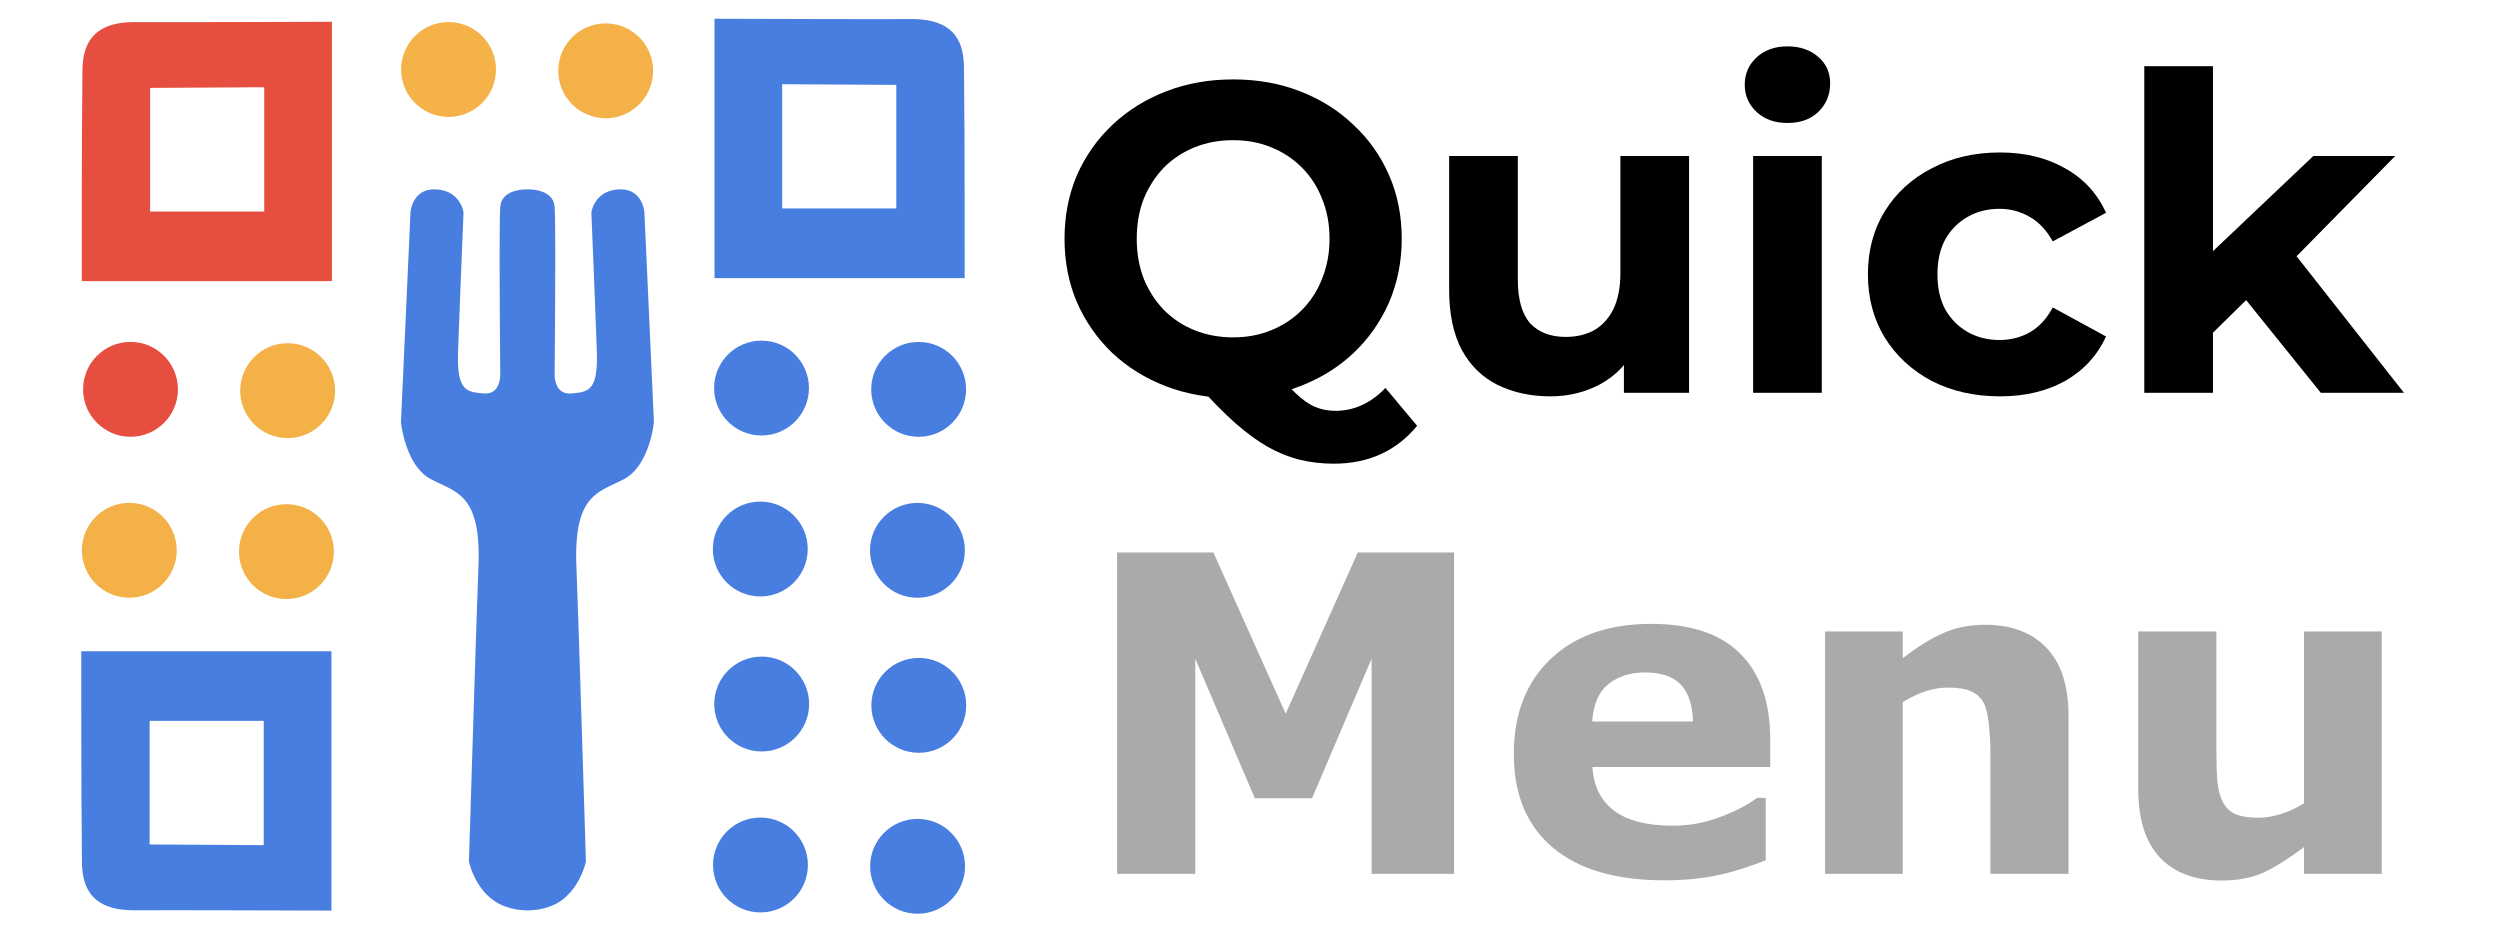
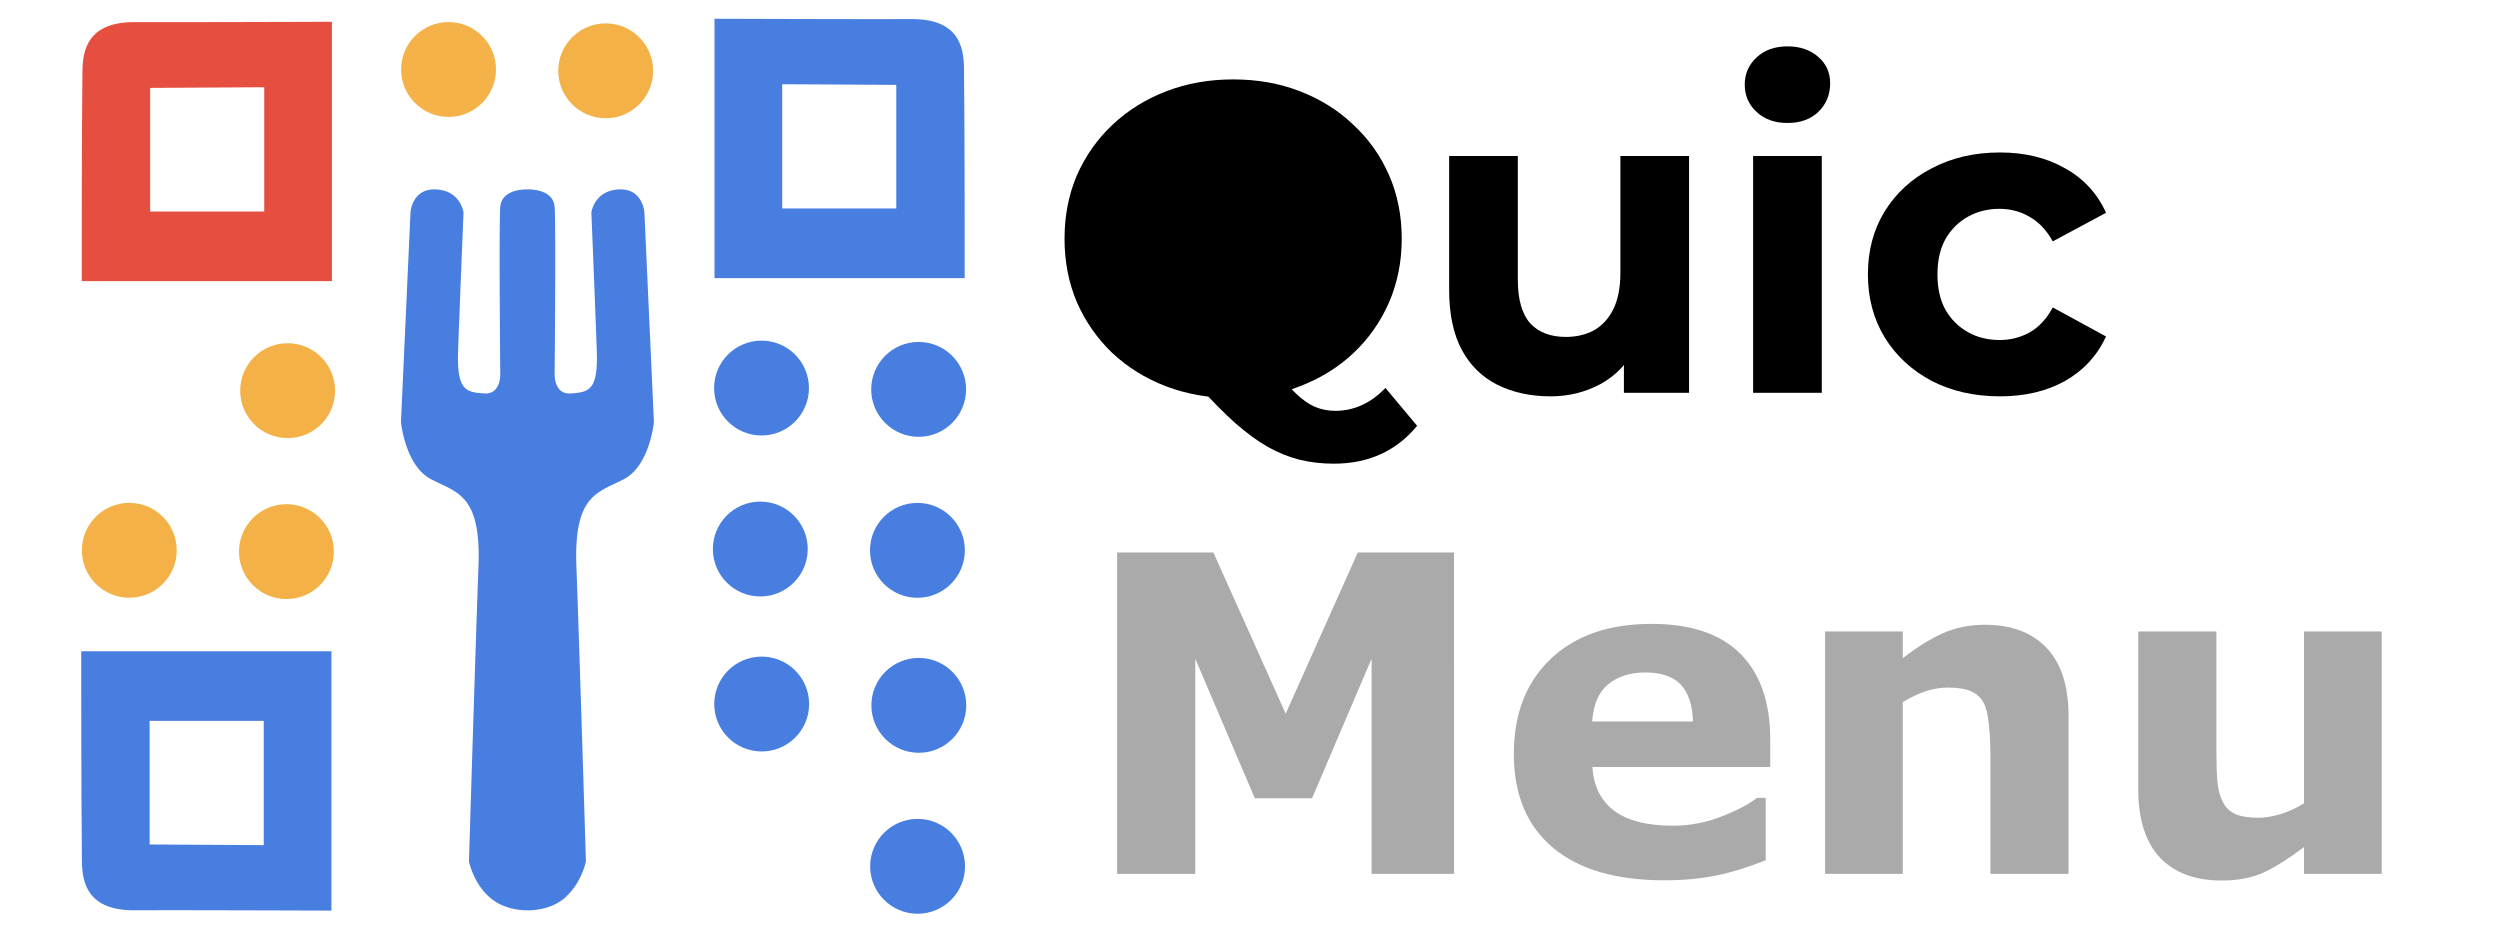
<svg xmlns="http://www.w3.org/2000/svg" xmlns:ns1="http://www.inkscape.org/namespaces/inkscape" xmlns:ns2="http://sodipodi.sourceforge.net/DTD/sodipodi-0.dtd" width="800" height="300" viewBox="0 0 211.667 79.375" version="1.1" id="svg5" ns1:version="1.1 (c4e8f9e, 2021-05-24)" ns2:docname="logo-full.svg">
  <ns2:namedview id="namedview7" pagecolor="#ffffff" bordercolor="#666666" borderopacity="1.0" ns1:pageshadow="2" ns1:pageopacity="0.0" ns1:pagecheckerboard="0" ns1:document-units="px" showgrid="false" ns1:zoom="0.28748809" ns1:cx="554.80559" ns1:cy="384.36375" ns1:window-width="1312" ns1:window-height="763" ns1:window-x="0" ns1:window-y="25" ns1:window-maximized="0" ns1:current-layer="layer1" fit-margin-top="0" fit-margin-left="0" fit-margin-right="0" fit-margin-bottom="0" units="px" />
  <defs id="defs2" />
  <g ns1:label="Layer 1" ns1:groupmode="layer" id="layer1" transform="translate(-32.301,-56.175)">
    <path id="path124" style="fill:#477ee0;fill-opacity:1;stroke:none;stroke-width:0.136px;stroke-linecap:butt;stroke-linejoin:miter;stroke-opacity:1" d="m 92.795,57.762 v 21.96 h 21.181 c 0,0 0.015,-11.855 -0.057,-17.781 -0.021,-1.757 -0.424,-4.203 -4.523,-4.151 -1.905,0.024 -16.601,-0.027 -16.601,-0.027 z m 5.731,5.543 9.661,0.057 v 10.466 h -9.661 z" />
    <path id="path124-1" style="fill:#e64f3f;fill-opacity:1;stroke:none;stroke-width:0.136px;stroke-linecap:butt;stroke-linejoin:miter;stroke-opacity:1" d="M 60.404,58.018 V 79.978 H 39.223 c 0,0 -0.014,-11.855 0.057,-17.781 0.021,-1.757 0.424,-4.203 4.523,-4.151 1.905,0.024 16.601,-0.027 16.601,-0.027 z m -5.731,5.543 -9.661,0.057 v 10.466 h 9.661 z" />
    <path id="path124-1-4" style="fill:#477ee0;fill-opacity:1;stroke:none;stroke-width:0.136px;stroke-linecap:butt;stroke-linejoin:miter;stroke-opacity:1" d="M 60.362,133.273 V 111.313 H 39.181 c 0,0 -0.014,11.855 0.057,17.781 0.021,1.757 0.424,4.203 4.523,4.151 1.905,-0.024 16.601,0.027 16.601,0.027 z m -5.731,-5.543 -9.661,-0.057 v -10.466 h 9.661 z" />
    <circle style="fill:#f4b248;fill-opacity:1;stroke:none;stroke-width:0.144" id="path6717" cx="70.279" cy="62.059" r="4.016" />
    <circle style="fill:#f3b147;fill-opacity:1;stroke:none;stroke-width:0.144" id="path6717-1" cx="83.583" cy="62.171" r="4.016" />
    <circle style="fill:#487edf;fill-opacity:1;stroke:none;stroke-width:0.144" id="path6717-4" cx="96.776" cy="89.031" r="4.016" />
    <circle style="fill:#487edf;fill-opacity:1;stroke:none;stroke-width:0.144" id="path6717-1-1" cx="110.08" cy="89.142" r="4.016" />
    <circle style="fill:#487edf;fill-opacity:1;stroke:none;stroke-width:0.144" id="path6717-4-2" cx="96.673" cy="102.659" r="4.016" />
    <circle style="fill:#487edf;fill-opacity:1;stroke:none;stroke-width:0.144" id="path6717-1-1-6" cx="109.977" cy="102.77" r="4.016" />
-     <circle style="fill:#e64f3f;fill-opacity:1;stroke:none;stroke-width:0.144" id="path6717-4-0" cx="43.351" cy="89.139" r="4.016" />
    <circle style="fill:#f3b147;fill-opacity:1;stroke:none;stroke-width:0.144" id="path6717-1-1-60" cx="56.655" cy="89.251" r="4.016" />
    <circle style="fill:#f3b147;fill-opacity:1;stroke:none;stroke-width:0.144" id="path6717-4-2-2" cx="43.248" cy="102.767" r="4.016" />
    <circle style="fill:#f3b147;fill-opacity:1;stroke:none;stroke-width:0.144" id="path6717-1-1-6-4" cx="56.552" cy="102.879" r="4.016" />
    <circle style="fill:#487edf;fill-opacity:1;stroke:none;stroke-width:0.144" id="path6717-4-7" cx="96.79" cy="115.783" r="4.016" />
    <circle style="fill:#487edf;fill-opacity:1;stroke:none;stroke-width:0.144" id="path6717-1-1-8" cx="110.094" cy="115.895" r="4.016" />
-     <circle style="fill:#487edf;fill-opacity:1;stroke:none;stroke-width:0.144" id="path6717-4-2-1" cx="96.687" cy="129.411" r="4.016" />
    <path id="path6717-4-2-1-3" style="fill:#477ee0;fill-opacity:1;stroke:none;stroke-width:0.12" d="m 69.054,72.209 c -1.891,0.017 -1.999,1.962 -1.999,1.962 l -0.806,17.734 c 0,0 0.346,3.685 2.533,4.836 2.188,1.152 4.26,1.267 4.03,7.37 -0.23,6.103 -0.806,24.988 -0.806,24.988 0,0 0.563,2.906 3.042,3.812 0.029,0.011 0.059,0.021 0.089,0.031 a 4.016,2.782 0 0 0 1.836,0.309 4.016,2.782 0 0 0 3.404,-1.308 c 1.212,-1.201 1.532,-2.844 1.532,-2.844 0,0 -0.576,-18.885 -0.806,-24.988 -0.23,-6.103 1.842,-6.218 4.03,-7.37 2.188,-1.152 2.533,-4.836 2.533,-4.836 L 86.861,74.171 c 0,0 -0.115,-2.073 -2.188,-1.958 -2.073,0.115 -2.303,1.958 -2.303,1.958 0,0 0.346,8.406 0.461,11.746 0.115,3.339 -0.691,3.455 -2.188,3.57 -1.497,0.115 -1.382,-1.727 -1.382,-1.727 0,0 0.115,-12.437 0,-14.049 -0.115,-1.612 -2.303,-1.497 -2.303,-1.497 0,0 -2.188,-0.115 -2.303,1.497 -0.115,1.612 0,14.049 0,14.049 0,0 0.115,1.842 -1.382,1.727 -1.497,-0.115 -2.303,-0.23 -2.188,-3.57 0.115,-3.339 0.461,-11.746 0.461,-11.746 0,0 -0.23,-1.842 -2.303,-1.958 -0.065,-0.004 -0.127,-0.005 -0.188,-0.004 z" />
    <circle style="fill:#487edf;fill-opacity:1;stroke:none;stroke-width:0.144" id="path6717-1-1-6-7" cx="109.991" cy="129.523" r="4.016" />
    <g aria-label="Quick" id="text1455" style="font-size:37.27px;line-height:1.25;font-family:Montserrat;-inkscape-font-specification:'Montserrat, @wght=700';font-variation-settings:'wght' 700;stroke-width:0.194">
-       <path d="m 136.706,89.881 q -3.056,0 -5.702,-1.006 -2.609,-1.006 -4.547,-2.832 -1.901,-1.826 -2.982,-4.286 -1.044,-2.46 -1.044,-5.367 0,-2.907 1.044,-5.367 1.081,-2.46 3.019,-4.286 1.938,-1.826 4.547,-2.832 2.609,-1.006 5.665,-1.006 3.093,0 5.665,1.006 2.609,1.006 4.51,2.832 1.938,1.789 3.019,4.249 1.081,2.46 1.081,5.404 0,2.907 -1.081,5.404 -1.081,2.46 -3.019,4.286 -1.901,1.789 -4.51,2.795 -2.572,1.006 -5.665,1.006 z m 8.535,5.553 q -1.528,0 -2.907,-0.335 -1.342,-0.335 -2.683,-1.081 -1.304,-0.745 -2.758,-2.013 -1.416,-1.267 -3.093,-3.131 l 6.336,-1.603 q 1.006,1.379 1.863,2.199 0.857,0.82 1.64,1.155 0.82,0.335 1.714,0.335 2.385,0 4.249,-1.938 l 2.683,3.205 q -2.646,3.205 -7.044,3.205 z M 136.706,84.738 q 1.752,0 3.205,-0.596 1.491,-0.596 2.609,-1.714 1.118,-1.118 1.714,-2.646 0.634,-1.565 0.634,-3.392 0,-1.863 -0.634,-3.392 -0.596,-1.528 -1.714,-2.646 -1.118,-1.118 -2.609,-1.714 -1.454,-0.596 -3.205,-0.596 -1.752,0 -3.242,0.596 -1.491,0.596 -2.609,1.714 -1.081,1.118 -1.714,2.646 -0.596,1.528 -0.596,3.392 0,1.826 0.596,3.392 0.634,1.528 1.714,2.646 1.118,1.118 2.609,1.714 1.491,0.596 3.242,0.596 z" id="path930" />
+       <path d="m 136.706,89.881 q -3.056,0 -5.702,-1.006 -2.609,-1.006 -4.547,-2.832 -1.901,-1.826 -2.982,-4.286 -1.044,-2.46 -1.044,-5.367 0,-2.907 1.044,-5.367 1.081,-2.46 3.019,-4.286 1.938,-1.826 4.547,-2.832 2.609,-1.006 5.665,-1.006 3.093,0 5.665,1.006 2.609,1.006 4.51,2.832 1.938,1.789 3.019,4.249 1.081,2.46 1.081,5.404 0,2.907 -1.081,5.404 -1.081,2.46 -3.019,4.286 -1.901,1.789 -4.51,2.795 -2.572,1.006 -5.665,1.006 z m 8.535,5.553 q -1.528,0 -2.907,-0.335 -1.342,-0.335 -2.683,-1.081 -1.304,-0.745 -2.758,-2.013 -1.416,-1.267 -3.093,-3.131 l 6.336,-1.603 q 1.006,1.379 1.863,2.199 0.857,0.82 1.64,1.155 0.82,0.335 1.714,0.335 2.385,0 4.249,-1.938 l 2.683,3.205 q -2.646,3.205 -7.044,3.205 z M 136.706,84.738 z" id="path930" />
      <path d="m 163.568,89.732 q -2.497,0 -4.472,-0.969 -1.938,-0.969 -3.019,-2.944 -1.081,-2.013 -1.081,-5.106 V 69.383 h 5.814 v 10.473 q 0,2.497 1.044,3.69 1.081,1.155 3.019,1.155 1.342,0 2.385,-0.559 1.044,-0.596 1.64,-1.789 0.596,-1.23 0.596,-3.056 v -9.914 h 5.814 v 20.051 h -5.516 v -5.516 l 1.006,1.603 q -1.006,2.087 -2.982,3.168 -1.938,1.044 -4.249,1.044 z" id="path932" />
      <path d="M 180.731,89.434 V 69.383 h 5.814 V 89.434 Z M 183.638,66.587 q -1.603,0 -2.609,-0.932 -1.006,-0.932 -1.006,-2.311 0,-1.379 1.006,-2.311 1.006,-0.932 2.609,-0.932 1.603,0 2.609,0.894 1.006,0.857 1.006,2.236 0,1.454 -1.006,2.423 -0.969,0.932 -2.609,0.932 z" id="path934" />
      <path d="m 201.631,89.732 q -3.242,0 -5.777,-1.304 -2.534,-1.342 -3.988,-3.69 -1.416,-2.348 -1.416,-5.33 0,-3.019 1.416,-5.33 1.454,-2.348 3.988,-3.652 2.534,-1.342 5.777,-1.342 3.168,0 5.516,1.342 2.348,1.304 3.466,3.764 l -4.51,2.423 q -0.783,-1.416 -1.975,-2.087 -1.155,-0.671 -2.534,-0.671 -1.491,0 -2.683,0.671 -1.193,0.671 -1.901,1.901 -0.671,1.23 -0.671,2.982 0,1.752 0.671,2.982 0.708,1.23 1.901,1.901 1.193,0.671 2.683,0.671 1.379,0 2.534,-0.634 1.193,-0.671 1.975,-2.124 l 4.51,2.46 q -1.118,2.423 -3.466,3.764 -2.348,1.304 -5.516,1.304 z" id="path936" />
-       <path d="m 218.659,85.334 0.149,-7.081 9.355,-8.87 h 6.932 l -8.982,9.131 -3.019,2.46 z m -4.808,4.1 V 61.78 h 5.814 v 27.654 z m 14.945,0 -6.783,-8.423 3.652,-4.51 10.175,12.933 z" id="path938" />
    </g>
    <g aria-label="Menu" id="text2515" style="font-weight:bold;font-size:37.425px;line-height:1.25;-inkscape-font-specification:'sans-serif, Bold';fill:#aaaaaa;stroke-width:0.195">
      <path d="m 155.411,130.16 h -6.981 v -18.219 l -5.044,11.823 h -4.843 l -5.044,-11.823 v 18.219 h -6.615 v -27.21 h 8.15 l 6.122,13.651 6.104,-13.651 h 8.15 z" id="path959" />
      <path d="m 182.183,121.115 h -15.058 q 0.146,2.412 1.827,3.691 1.699,1.279 4.989,1.279 2.083,0 4.039,-0.749 1.955,-0.749 3.088,-1.608 h 0.731 v 5.281 q -2.229,0.895 -4.203,1.297 -1.974,0.402 -4.368,0.402 -6.177,0 -9.466,-2.778 -3.289,-2.778 -3.289,-7.913 0,-5.08 3.107,-8.041 3.125,-2.979 8.552,-2.979 5.007,0 7.529,2.54 2.522,2.522 2.522,7.273 z m -6.542,-3.856 q -0.055,-2.065 -1.023,-3.107 -0.969,-1.042 -3.015,-1.042 -1.901,0 -3.125,0.987 -1.224,0.987 -1.371,3.161 z" id="path961" />
      <path d="m 207.437,130.16 h -6.615 V 119.982 q 0,-1.243 -0.128,-2.467 -0.128,-1.243 -0.439,-1.827 -0.365,-0.676 -1.078,-0.987 -0.694,-0.311 -1.955,-0.311 -0.895,0 -1.827,0.292 -0.914,0.292 -1.992,0.932 v 14.546 h -6.579 v -20.522 h 6.579 v 2.266 q 1.754,-1.371 3.362,-2.102 1.626,-0.731 3.6,-0.731 3.326,0 5.19,1.937 1.882,1.937 1.882,5.793 z" id="path963" />
      <path d="m 233.953,130.16 h -6.579 v -2.266 q -1.827,1.389 -3.344,2.12 -1.517,0.713 -3.618,0.713 -3.399,0 -5.245,-1.955 -1.827,-1.955 -1.827,-5.775 v -13.358 h 6.615 v 10.179 q 0,1.553 0.091,2.595 0.11,1.023 0.475,1.699 0.347,0.676 1.042,0.987 0.713,0.311 1.974,0.311 0.841,0 1.864,-0.311 1.023,-0.311 1.974,-0.914 v -14.546 h 6.579 z" id="path965" />
    </g>
  </g>
</svg>